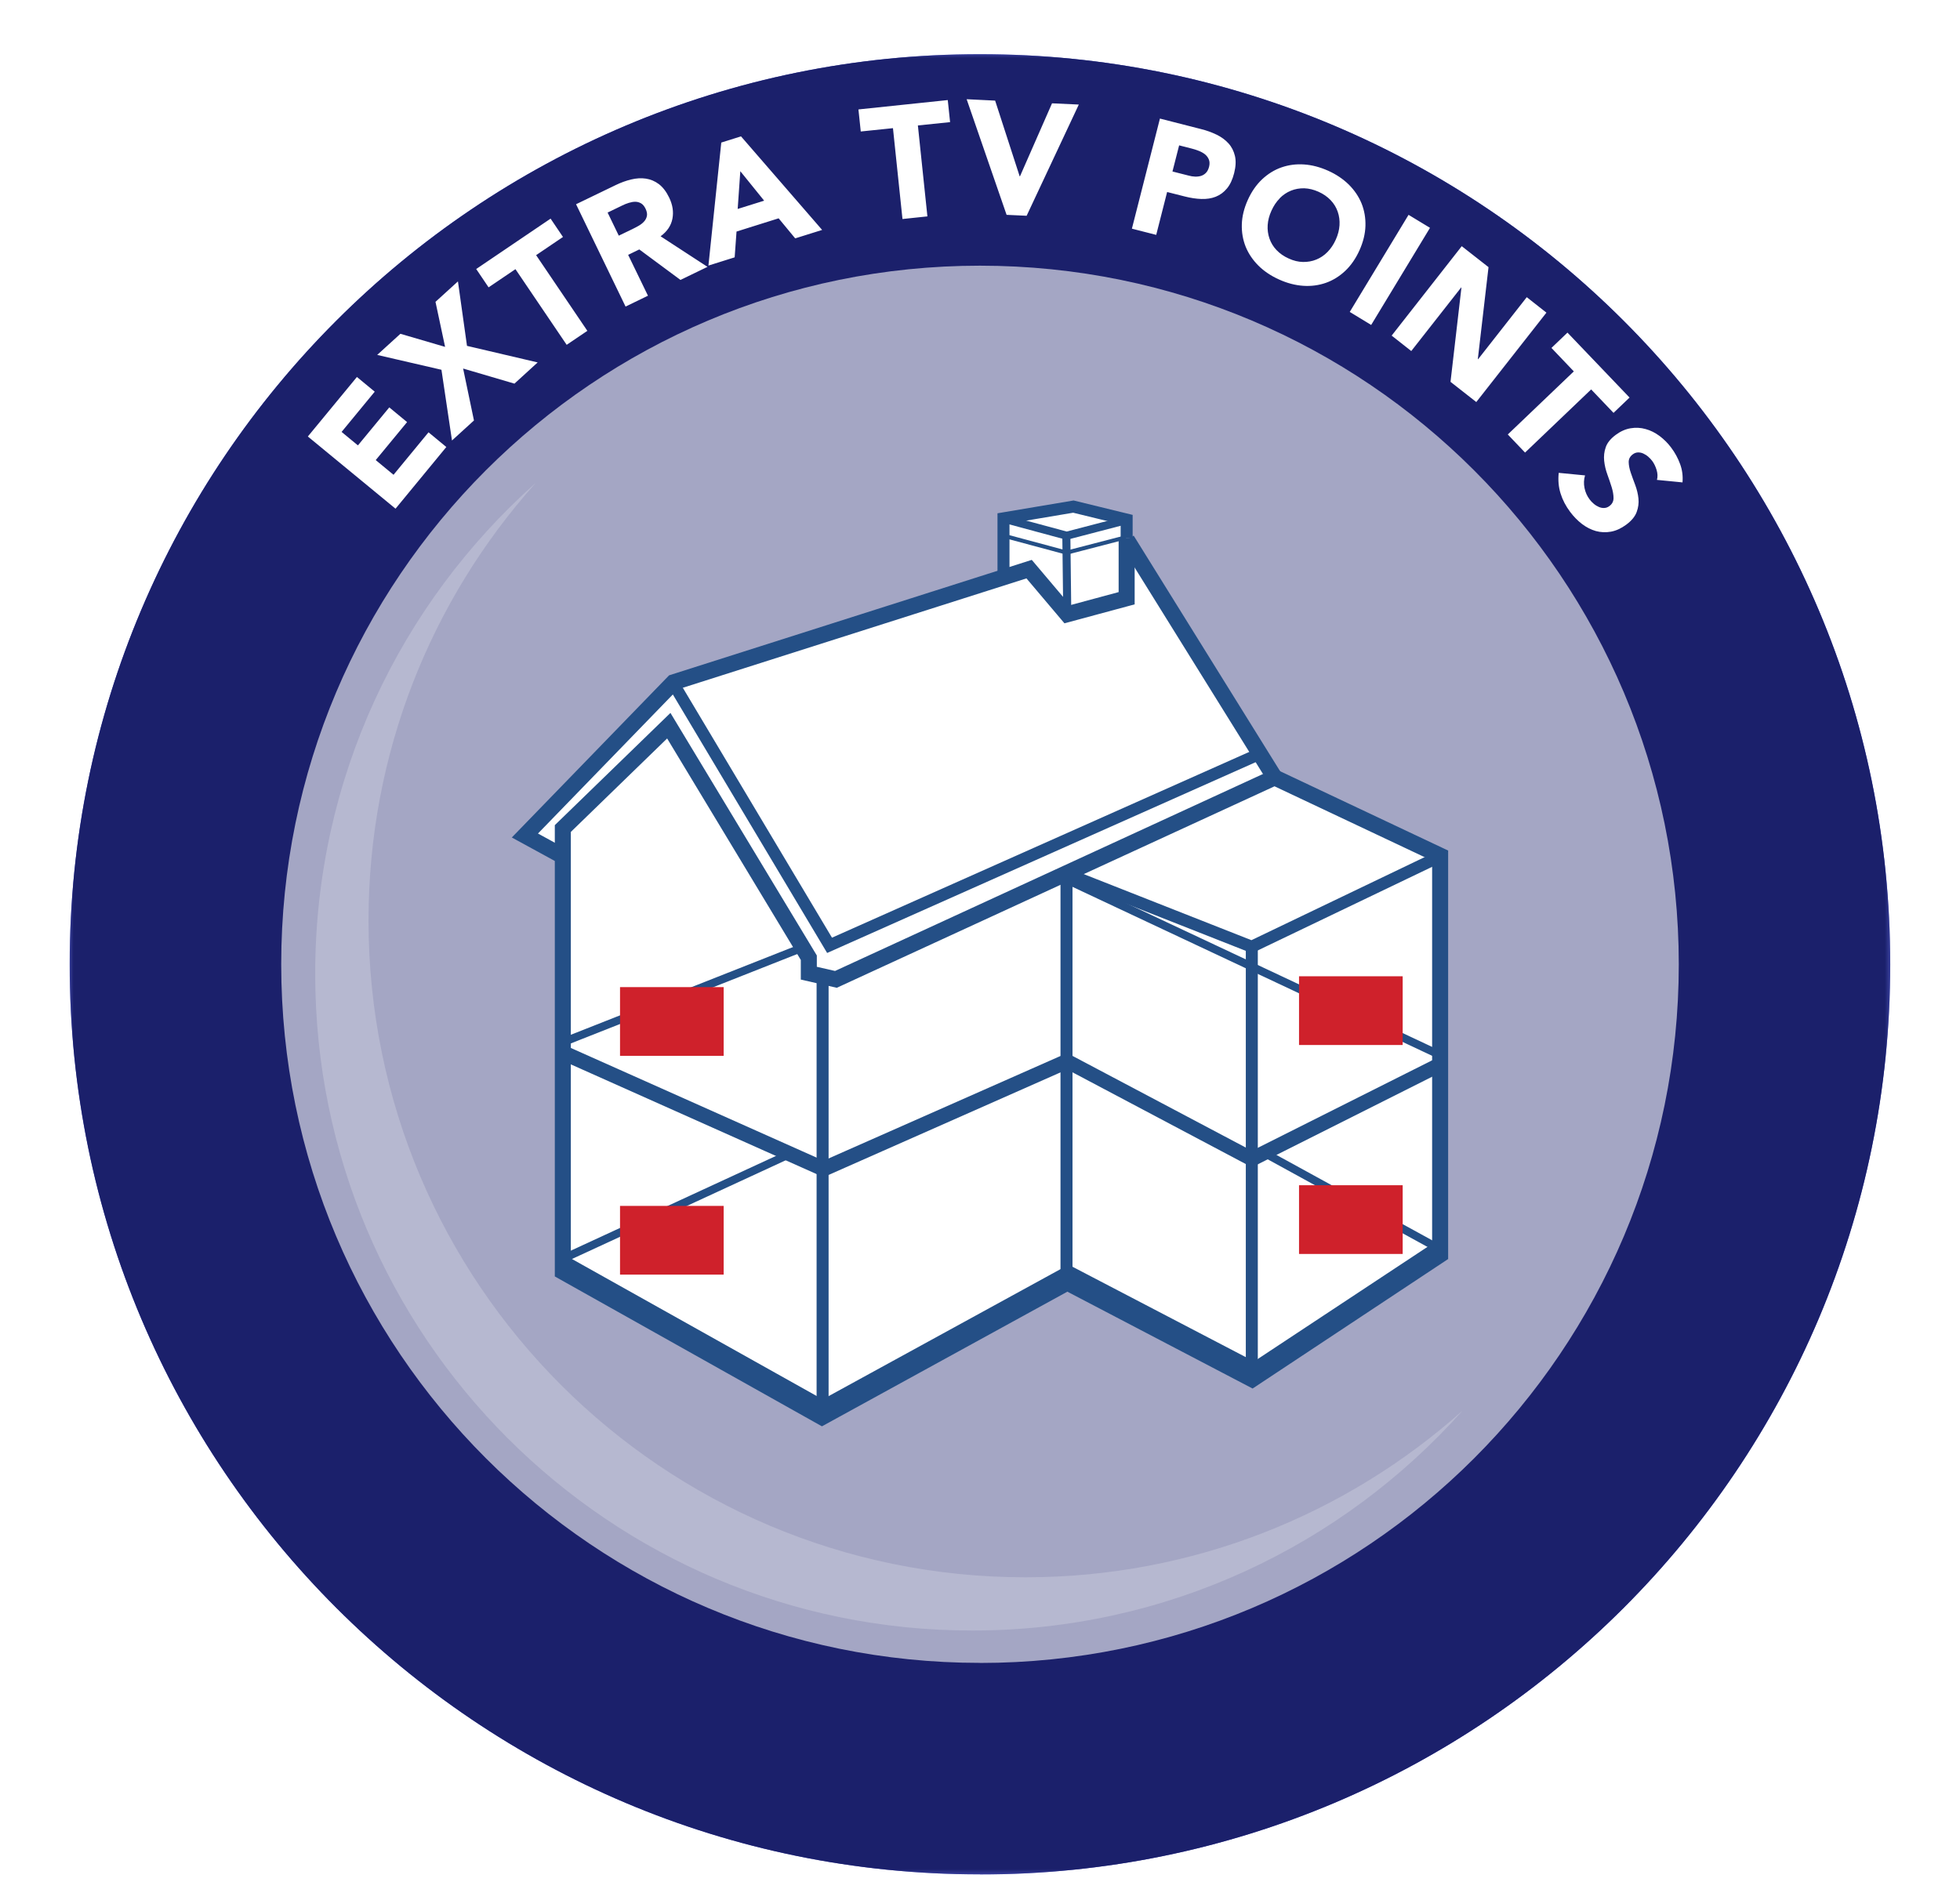
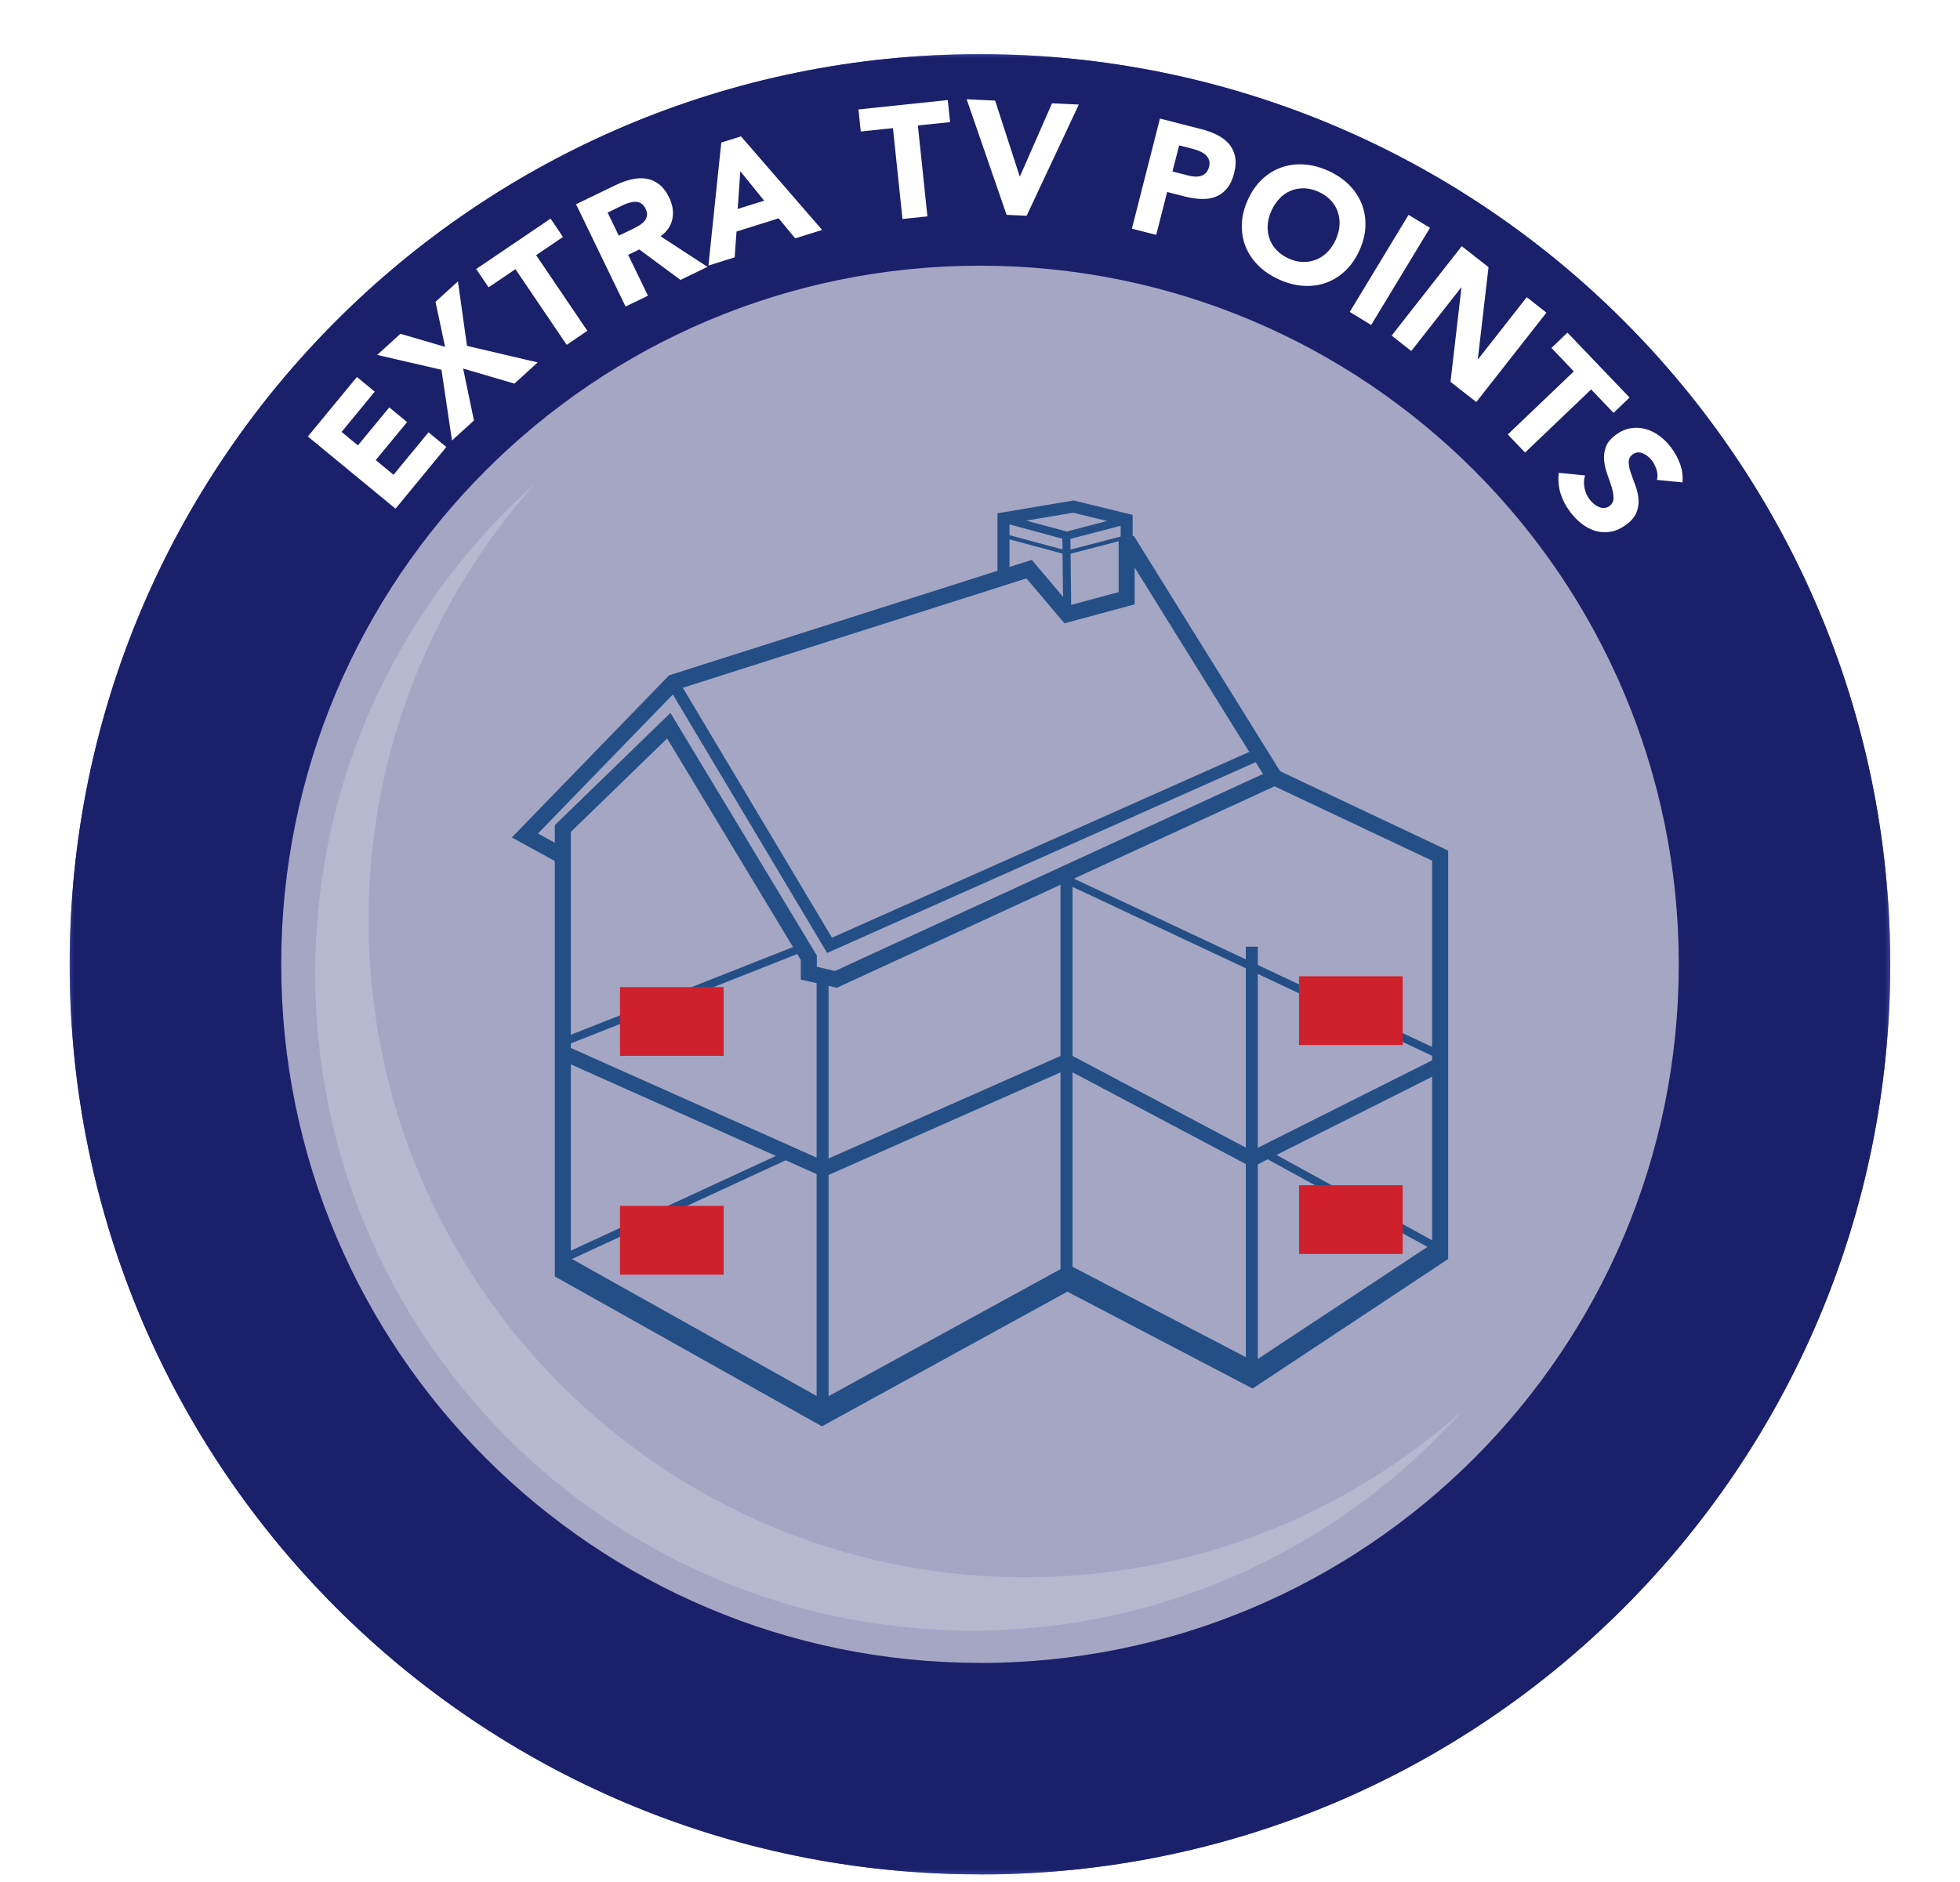
<svg xmlns="http://www.w3.org/2000/svg" xmlns:xlink="http://www.w3.org/1999/xlink" id="Layer_1" viewBox="0 0 253.21 243.21">
  <defs>
    <style>.cls-1,.cls-2,.cls-3,.cls-4,.cls-5{fill:none;}.cls-6{fill:url(#linear-gradient);}.cls-7{filter:url(#luminosity-noclip-2);}.cls-8{filter:url(#luminosity-noclip-3);}.cls-9{filter:url(#luminosity-noclip-4);}.cls-10{clip-path:url(#clippath);}.cls-11{mask:url(#mask);}.cls-12{filter:url(#luminosity-noclip);}.cls-13{fill:#fff;}.cls-14{fill:#cf212b;}.cls-15{fill:#244f86;}.cls-16{fill:#1b206b;}.cls-17{fill:#4f57c3;}.cls-2{stroke-width:2.07px;}.cls-2,.cls-3,.cls-4,.cls-5{stroke:#244f86;}.cls-3{stroke-width:1.04px;}.cls-4{stroke-width:.52px;}.cls-18{clip-path:url(#clippath-1);}.cls-19{clip-path:url(#clippath-4);}.cls-20{clip-path:url(#clippath-3);}.cls-21{clip-path:url(#clippath-2);}.cls-22{clip-path:url(#clippath-7);}.cls-23{clip-path:url(#clippath-8);}.cls-24{clip-path:url(#clippath-6);}.cls-25{clip-path:url(#clippath-5);}.cls-26{fill:url(#linear-gradient-3);}.cls-27{fill:url(#linear-gradient-4);}.cls-28{fill:url(#linear-gradient-2);}.cls-29{opacity:.2;}.cls-30{opacity:.6;}.cls-5{stroke-width:1.55px;}.cls-31{mask:url(#mask-3);}.cls-32{mask:url(#mask-2);}.cls-33{mask:url(#mask-1);}</style>
    <clipPath id="clippath">
      <rect class="cls-1" x="9" y="7" width="235.21" height="235.21" />
    </clipPath>
    <clipPath id="clippath-1">
      <rect class="cls-1" x="9" y="7" width="235.21" height="235.21" />
    </clipPath>
    <filter id="luminosity-noclip" x="0" y="0" width="253.21" height="243.21" color-interpolation-filters="sRGB" filterUnits="userSpaceOnUse">
      <feFlood flood-color="#fff" result="bg" />
      <feBlend in="SourceGraphic" in2="bg" />
    </filter>
    <linearGradient id="linear-gradient" x1="7.69" y1="244.3" x2="8.69" y2="244.3" gradientTransform="translate(31433.32 1222.67) rotate(-90) scale(128.15 -128.15)" gradientUnits="userSpaceOnUse">
      <stop offset="0" stop-color="#fff" />
      <stop offset="1" stop-color="#000" />
    </linearGradient>
    <mask id="mask" x="0" y="0" width="253.21" height="243.21" maskUnits="userSpaceOnUse">
      <g class="cls-12">
        <rect class="cls-6" x="9" y="7" width="235.21" height="235.21" />
      </g>
    </mask>
    <clipPath id="clippath-2">
      <rect class="cls-1" width="253.21" height="243.21" />
    </clipPath>
    <filter id="luminosity-noclip-2" x="9" y="7" width="235.21" height="235.21" color-interpolation-filters="sRGB" filterUnits="userSpaceOnUse">
      <feFlood flood-color="#fff" result="bg" />
      <feBlend in="SourceGraphic" in2="bg" />
    </filter>
    <linearGradient id="linear-gradient-2" x1="7.66" y1="244.12" x2="8.66" y2="244.12" gradientTransform="translate(-28559.45 -856.69) rotate(90) scale(117.51 -117.51)" xlink:href="#linear-gradient" />
    <mask id="mask-1" x="9" y="7" width="235.21" height="235.21" maskUnits="userSpaceOnUse">
      <g class="cls-7">
-         <rect class="cls-28" x="9" y="7" width="235.21" height="235.21" />
-       </g>
+         </g>
    </mask>
    <clipPath id="clippath-3">
      <rect class="cls-1" x="27.33" y="27.33" width="198.55" height="188.55" />
    </clipPath>
    <clipPath id="clippath-4">
      <rect class="cls-1" x="27.33" y="27.33" width="198.55" height="188.55" />
    </clipPath>
    <filter id="luminosity-noclip-3" x="27.33" y="27.33" width="198.55" height="188.55" color-interpolation-filters="sRGB" filterUnits="userSpaceOnUse">
      <feFlood flood-color="#fff" result="bg" />
      <feBlend in="SourceGraphic" in2="bg" />
    </filter>
    <linearGradient id="linear-gradient-3" x1="7.69" y1="244.23" x2="8.69" y2="244.23" gradientTransform="translate(25438.56 1004.17) rotate(-90) scale(103.64 -103.64)" xlink:href="#linear-gradient" />
    <mask id="mask-2" x="27.33" y="27.33" width="198.55" height="188.55" maskUnits="userSpaceOnUse">
      <g class="cls-8">
        <rect class="cls-26" x="27.33" y="27.33" width="198.55" height="188.55" />
      </g>
    </mask>
    <clipPath id="clippath-5">
      <rect class="cls-1" x="27.33" y="27.33" width="198.55" height="188.55" />
    </clipPath>
    <clipPath id="clippath-6">
      <rect class="cls-1" x="31.72" y="55.47" width="166.22" height="156.22" />
    </clipPath>
    <filter id="luminosity-noclip-4" x="-31.15" y="-11.42" width="291.96" height="290.01" color-interpolation-filters="sRGB" filterUnits="userSpaceOnUse">
      <feFlood flood-color="#fff" result="bg" />
      <feBlend in="SourceGraphic" in2="bg" />
    </filter>
    <linearGradient id="linear-gradient-4" x1="7.68" y1="243.71" x2="8.68" y2="243.71" gradientTransform="translate(26603.19 1017.47) rotate(-90) scale(108.69 -108.69)" xlink:href="#linear-gradient" />
    <mask id="mask-3" x="-31.15" y="-11.42" width="291.96" height="290.01" maskUnits="userSpaceOnUse">
      <g class="cls-9">
        <rect class="cls-27" x="5.43" y="26.39" width="218.8" height="214.38" transform="translate(-47.9 66.12) rotate(-26.8)" />
      </g>
    </mask>
    <clipPath id="clippath-7">
      <rect class="cls-1" x="31.72" y="55.47" width="166.22" height="156.22" />
    </clipPath>
    <clipPath id="clippath-8">
      <rect class="cls-1" x="9" y="7" width="235.21" height="235.21" />
    </clipPath>
  </defs>
  <g class="cls-10">
    <g class="cls-18">
      <path class="cls-17" d="m126.6,242.21c64.95,0,117.6-52.65,117.6-117.6S191.55,7,126.6,7,9,59.65,9,124.6s52.65,117.6,117.6,117.6" />
      <g class="cls-11">
        <g class="cls-21">
          <path class="cls-16" d="m126.6,242.21c64.95,0,117.6-52.65,117.6-117.6S191.55,7,126.6,7,9,59.65,9,124.6s52.65,117.6,117.6,117.6" />
        </g>
      </g>
      <g class="cls-33">
        <g class="cls-20">
-           <path class="cls-16" d="m126.6,214.88c49.86,0,90.28-40.42,90.28-90.27s-40.42-90.28-90.28-90.28S36.33,74.75,36.33,124.6s40.42,90.27,90.28,90.27" />
-         </g>
+           </g>
      </g>
      <g class="cls-30">
        <g class="cls-19">
          <g class="cls-32">
            <g class="cls-25">
              <path class="cls-13" d="m126.6,214.88c49.86,0,90.28-40.42,90.28-90.27s-40.42-90.28-90.28-90.28S36.33,74.75,36.33,124.6s40.42,90.27,90.28,90.27" />
            </g>
          </g>
        </g>
      </g>
      <g class="cls-29">
        <g class="cls-24">
          <g class="cls-31">
            <g class="cls-22">
              <path class="cls-13" d="m69.13,62.47c-17.43,15.54-28.41,38.16-28.41,63.35,0,46.87,38,84.87,84.87,84.87,25.19,0,47.8-10.98,63.35-28.41-15,13.38-34.78,21.53-56.46,21.53-46.87,0-84.87-38-84.87-84.87,0-21.69,8.14-41.46,21.53-56.46" />
            </g>
          </g>
        </g>
      </g>
    </g>
-     <polygon class="cls-13" points="161.6 177.5 137.48 164.96 105.29 182.04 72.2 163.09 73.54 110.79 67.13 108.39 86.88 88.11 129.43 73.97 129.43 67.03 139.45 65.43 145.54 67.3 145.6 70.3 165.06 100.65 185.35 111.06 185.88 162.03 161.6 177.5" />
    <polyline class="cls-3" points="129.5 66.98 137.8 69.22 145.47 67.22" />
    <polyline class="cls-4" points="129.5 69.18 137.8 71.41 145.47 69.42" />
    <polygon class="cls-2" points="72.71 164.33 72.71 107.06 86.4 93.77 104.49 123.75 104.49 125.75 107.99 126.55 164.66 100.46 186.05 110.56 186.05 162.13 161.76 178.22 137.88 165.73 106.19 183.12 72.71 164.33" />
    <line class="cls-2" x1="164.66" y1="100.46" x2="145.58" y2="69.76" />
    <polyline class="cls-5" points="86.94 88.25 107.17 122.15 162.66 97.44" />
    <polyline class="cls-5" points="129.64 74.58 129.64 66.98 138.67 65.46 145.55 67.14 145.55 69.5" />
    <line class="cls-3" x1="137.76" y1="69.26" x2="137.88" y2="79.37" />
    <polyline class="cls-15" points="185.93 136.55 161.73 148.7 137.86 136.07 106.39 149.98 72.71 134.95 72.71 137.07 106.39 152.11 137.86 138.19 161.73 150.83 185.93 138.67" />
-     <polyline class="cls-5" points="137.72 112.88 161.7 122.33 185.99 110.68" />
    <line class="cls-5" x1="137.78" y1="165.81" x2="137.78" y2="113.04" />
    <line class="cls-5" x1="161.72" y1="178.12" x2="161.72" y2="122.33" />
    <line class="cls-5" x1="106.27" y1="182.84" x2="106.27" y2="126.11" />
    <line class="cls-3" x1="72.57" y1="134.73" x2="103.57" y2="122.49" />
    <line class="cls-3" x1="185.99" y1="136.31" x2="137.66" y2="113.6" />
    <line class="cls-3" x1="186.04" y1="161.42" x2="163.63" y2="149.13" />
    <line class="cls-3" x1="72.63" y1="162.69" x2="101.49" y2="149.36" />
    <polygon class="cls-15" points="72.71 163.63 106.28 182.42 138.05 165.03 162.01 177.52 185.48 162.02 185.48 160.41 162.01 175.92 138.05 163.42 106.28 180.82 72.71 162.02 72.71 163.63" />
    <rect class="cls-14" x="80.1" y="127.55" width="13.39" height="8.88" />
    <rect class="cls-14" x="167.82" y="126.15" width="13.39" height="8.88" />
    <rect class="cls-14" x="80.1" y="155.82" width="13.39" height="8.88" />
    <rect class="cls-14" x="167.82" y="153.15" width="13.39" height="8.88" />
    <polyline class="cls-2" points="145.55 69.5 145.55 77.3 137.88 79.37 132.95 73.54 87 88.17 67.81 107.96 72.57 110.56" />
    <g class="cls-23">
      <path class="cls-13" d="m217.36,62.34c.07-.83-.03-1.62-.31-2.38s-.66-1.47-1.16-2.13c-.43-.58-.93-1.07-1.5-1.5-.57-.42-1.16-.72-1.8-.89-.63-.18-1.28-.21-1.94-.1-.66.11-1.31.4-1.94.87-.65.49-1.08,1.02-1.27,1.59-.2.57-.26,1.15-.2,1.74.06.59.2,1.18.41,1.76.21.58.4,1.13.56,1.65.16.52.24.99.24,1.41,0,.43-.18.77-.53,1.03-.21.16-.43.24-.67.25-.23.01-.46-.03-.69-.13-.23-.1-.45-.23-.66-.41-.21-.18-.4-.37-.55-.58-.32-.43-.54-.92-.65-1.47-.11-.55-.09-1.09.07-1.62l-3.4-.33c-.1.95-.02,1.84.24,2.67.26.83.67,1.62,1.24,2.38.46.61.97,1.13,1.53,1.56.57.43,1.16.73,1.79.91.63.17,1.28.2,1.95.08.67-.12,1.33-.43,1.98-.91.69-.51,1.13-1.06,1.34-1.63.21-.57.29-1.15.23-1.74-.06-.59-.2-1.16-.41-1.73-.21-.56-.41-1.1-.58-1.6-.17-.5-.26-.96-.27-1.36-.01-.41.16-.74.51-1.01.22-.17.45-.25.69-.26.24,0,.47.04.7.15.23.11.44.24.63.41.19.17.36.34.5.53.24.32.43.71.57,1.16.14.46.16.89.05,1.3l3.27.32Zm-22.57-6.2l2.23,2.34,8.54-8.16,2.89,3.03,2.07-1.98-8.02-8.39-2.07,1.98,2.89,3.03-8.54,8.16Zm-15.01-12.78l2.54,2,6.45-8.22.03.03-1.41,12.17,3.33,2.61,9.06-11.55-2.54-2-6.29,8.02-.03-.03,1.38-11.87-3.46-2.71-9.05,11.55Zm-5.4-3.05l2.76,1.68,7.6-12.55-2.77-1.68-7.6,12.55Zm-9.07-14.68c.43-.44.92-.77,1.46-.99.54-.22,1.11-.32,1.72-.31.61.02,1.22.17,1.85.45.63.28,1.15.65,1.57,1.09s.72.94.91,1.49c.19.55.27,1.13.23,1.75-.04.62-.2,1.23-.48,1.85-.28.63-.64,1.16-1.07,1.6-.43.44-.91.76-1.45.98-.54.22-1.11.32-1.72.31-.61-.01-1.22-.16-1.85-.45-.63-.28-1.15-.65-1.57-1.09s-.72-.94-.91-1.49c-.19-.55-.27-1.13-.23-1.74.04-.61.2-1.23.49-1.86.28-.62.63-1.15,1.07-1.59m-4.9,3.36c-.03,1.03.14,2,.5,2.9.37.9.92,1.71,1.65,2.44.73.72,1.62,1.32,2.67,1.79,1.04.47,2.08.74,3.11.81,1.03.07,2-.06,2.92-.38.92-.32,1.75-.84,2.5-1.54.75-.71,1.37-1.6,1.85-2.67.48-1.07.74-2.12.77-3.15.03-1.03-.14-2-.5-2.9-.37-.9-.92-1.71-1.65-2.44-.74-.72-1.62-1.32-2.67-1.79-1.05-.47-2.08-.74-3.11-.81-1.03-.07-2,.06-2.92.38-.92.32-1.75.84-2.5,1.54-.75.71-1.37,1.6-1.85,2.67-.48,1.07-.74,2.12-.77,3.15m-8.11-10.21l1.61.41c.29.07.6.17.91.29.31.12.58.27.82.45.23.19.4.41.51.68.11.26.12.58.03.94-.09.33-.22.6-.4.78-.18.19-.4.32-.64.4-.24.07-.5.1-.77.09-.28-.01-.55-.05-.83-.13l-2.09-.53.86-3.37Zm-6.08,10.77l3.13.8,1.41-5.54,2.29.58c.75.19,1.46.3,2.14.32.68.02,1.29-.07,1.85-.29.55-.22,1.04-.57,1.45-1.07.41-.49.72-1.16.93-1.99.21-.84.25-1.58.1-2.21-.15-.63-.42-1.17-.83-1.62-.41-.45-.92-.83-1.54-1.13-.62-.3-1.3-.55-2.04-.73l-5.28-1.35-3.62,14.22Zm-16.2-1.79l2.59.12,6.74-14.37-3.46-.16-4.14,9.43h-.04s-3.17-9.78-3.17-9.78l-3.68-.18,5.16,14.94Zm-13.45.54l3.22-.34-1.23-11.75,4.16-.43-.3-2.85-11.54,1.21.3,2.85,4.16-.43,1.23,11.75Zm-17.87-2.37l-3.42,1.07.34-4.88,3.08,3.81Zm-7.21,8.39l3.4-1.07.24-3.33,5.44-1.71,2.14,2.59,3.48-1.09-10.48-12.09-2.55.8-1.66,15.9Zm-13-6.86l1.9-.92c.26-.13.54-.24.83-.33s.57-.14.83-.14c.26,0,.51.07.74.2.23.13.43.37.59.7.17.36.23.68.17.95-.06.27-.18.51-.38.72-.19.21-.43.39-.71.55-.28.16-.56.3-.82.43l-1.72.83-1.45-3Zm2.29,12.16l2.91-1.41-2.56-5.28,1.44-.7,5.32,3.94,3.49-1.69-6.06-3.95c.85-.62,1.36-1.38,1.53-2.27.17-.89.03-1.8-.42-2.73-.37-.77-.82-1.35-1.33-1.74-.52-.39-1.08-.62-1.68-.71-.6-.09-1.24-.05-1.9.11-.67.16-1.33.4-2.01.73l-5.11,2.47,6.39,13.21Zm-7.6,4.94l2.68-1.81-6.62-9.78,3.47-2.35-1.6-2.37-9.61,6.51,1.6,2.37,3.47-2.35,6.62,9.78Zm-14.8,12.35l2.83-2.58-1.4-6.71,6.63,1.95,3-2.74-9.13-2.14-1.17-8.33-2.9,2.64,1.24,5.82-5.77-1.69-3,2.73,8.3,1.92,1.36,9.13Zm-7.31,8.83l6.57-7.98-2.3-1.9-4.52,5.49-2.3-1.9,4.05-4.91-2.3-1.9-4.05,4.91-2.11-1.74,4.28-5.2-2.3-1.9-6.34,7.69,11.33,9.33Z" />
    </g>
  </g>
</svg>